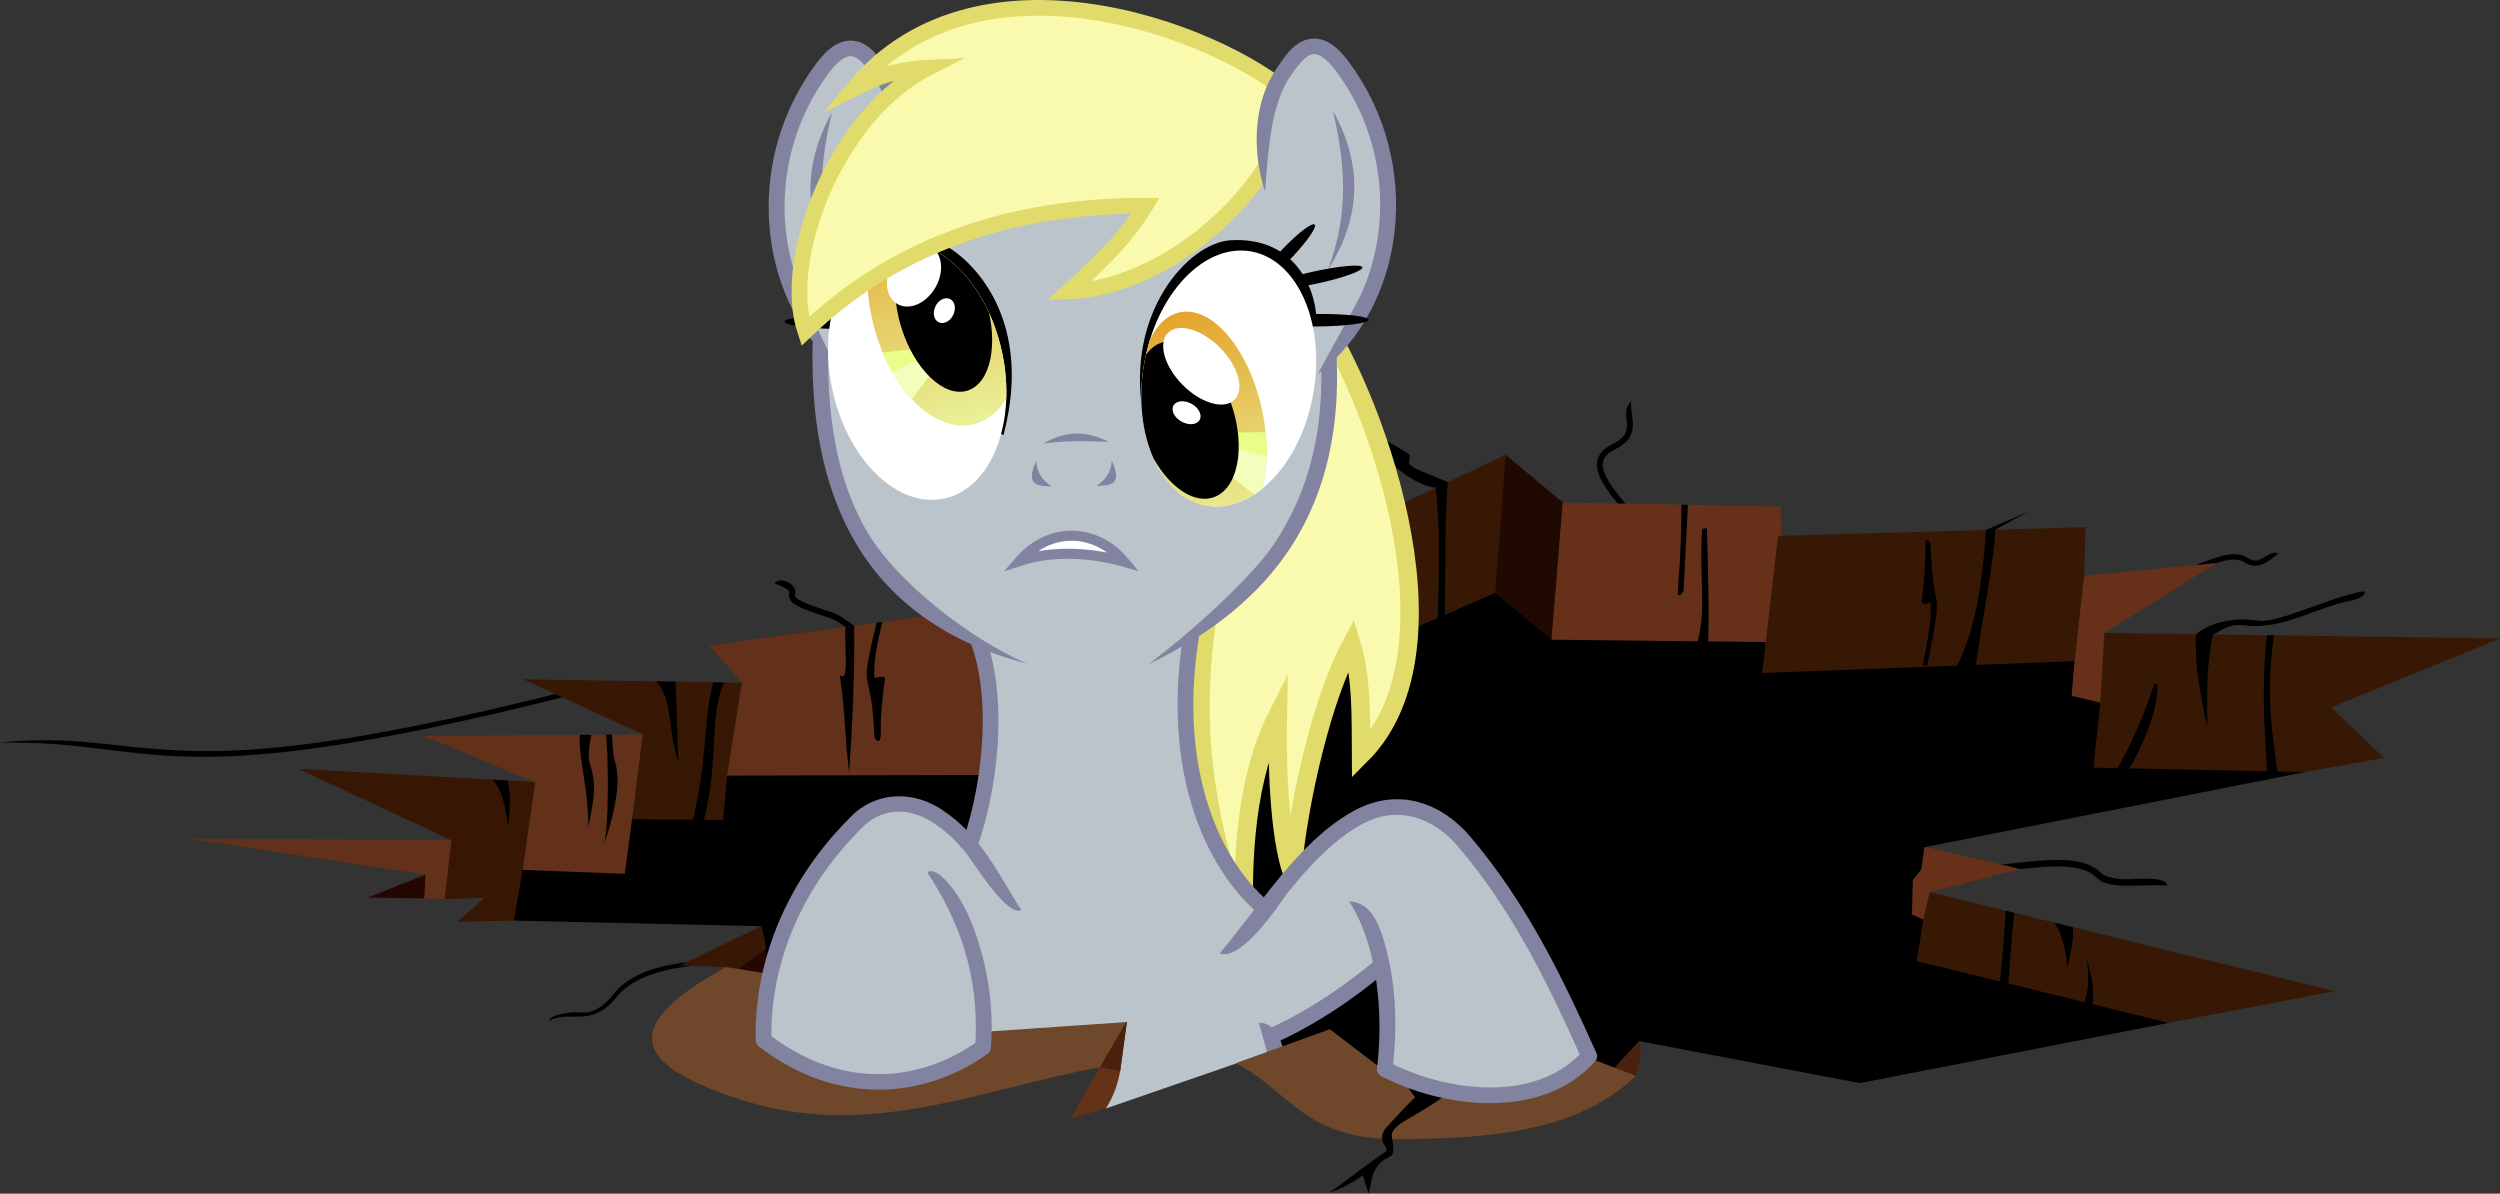
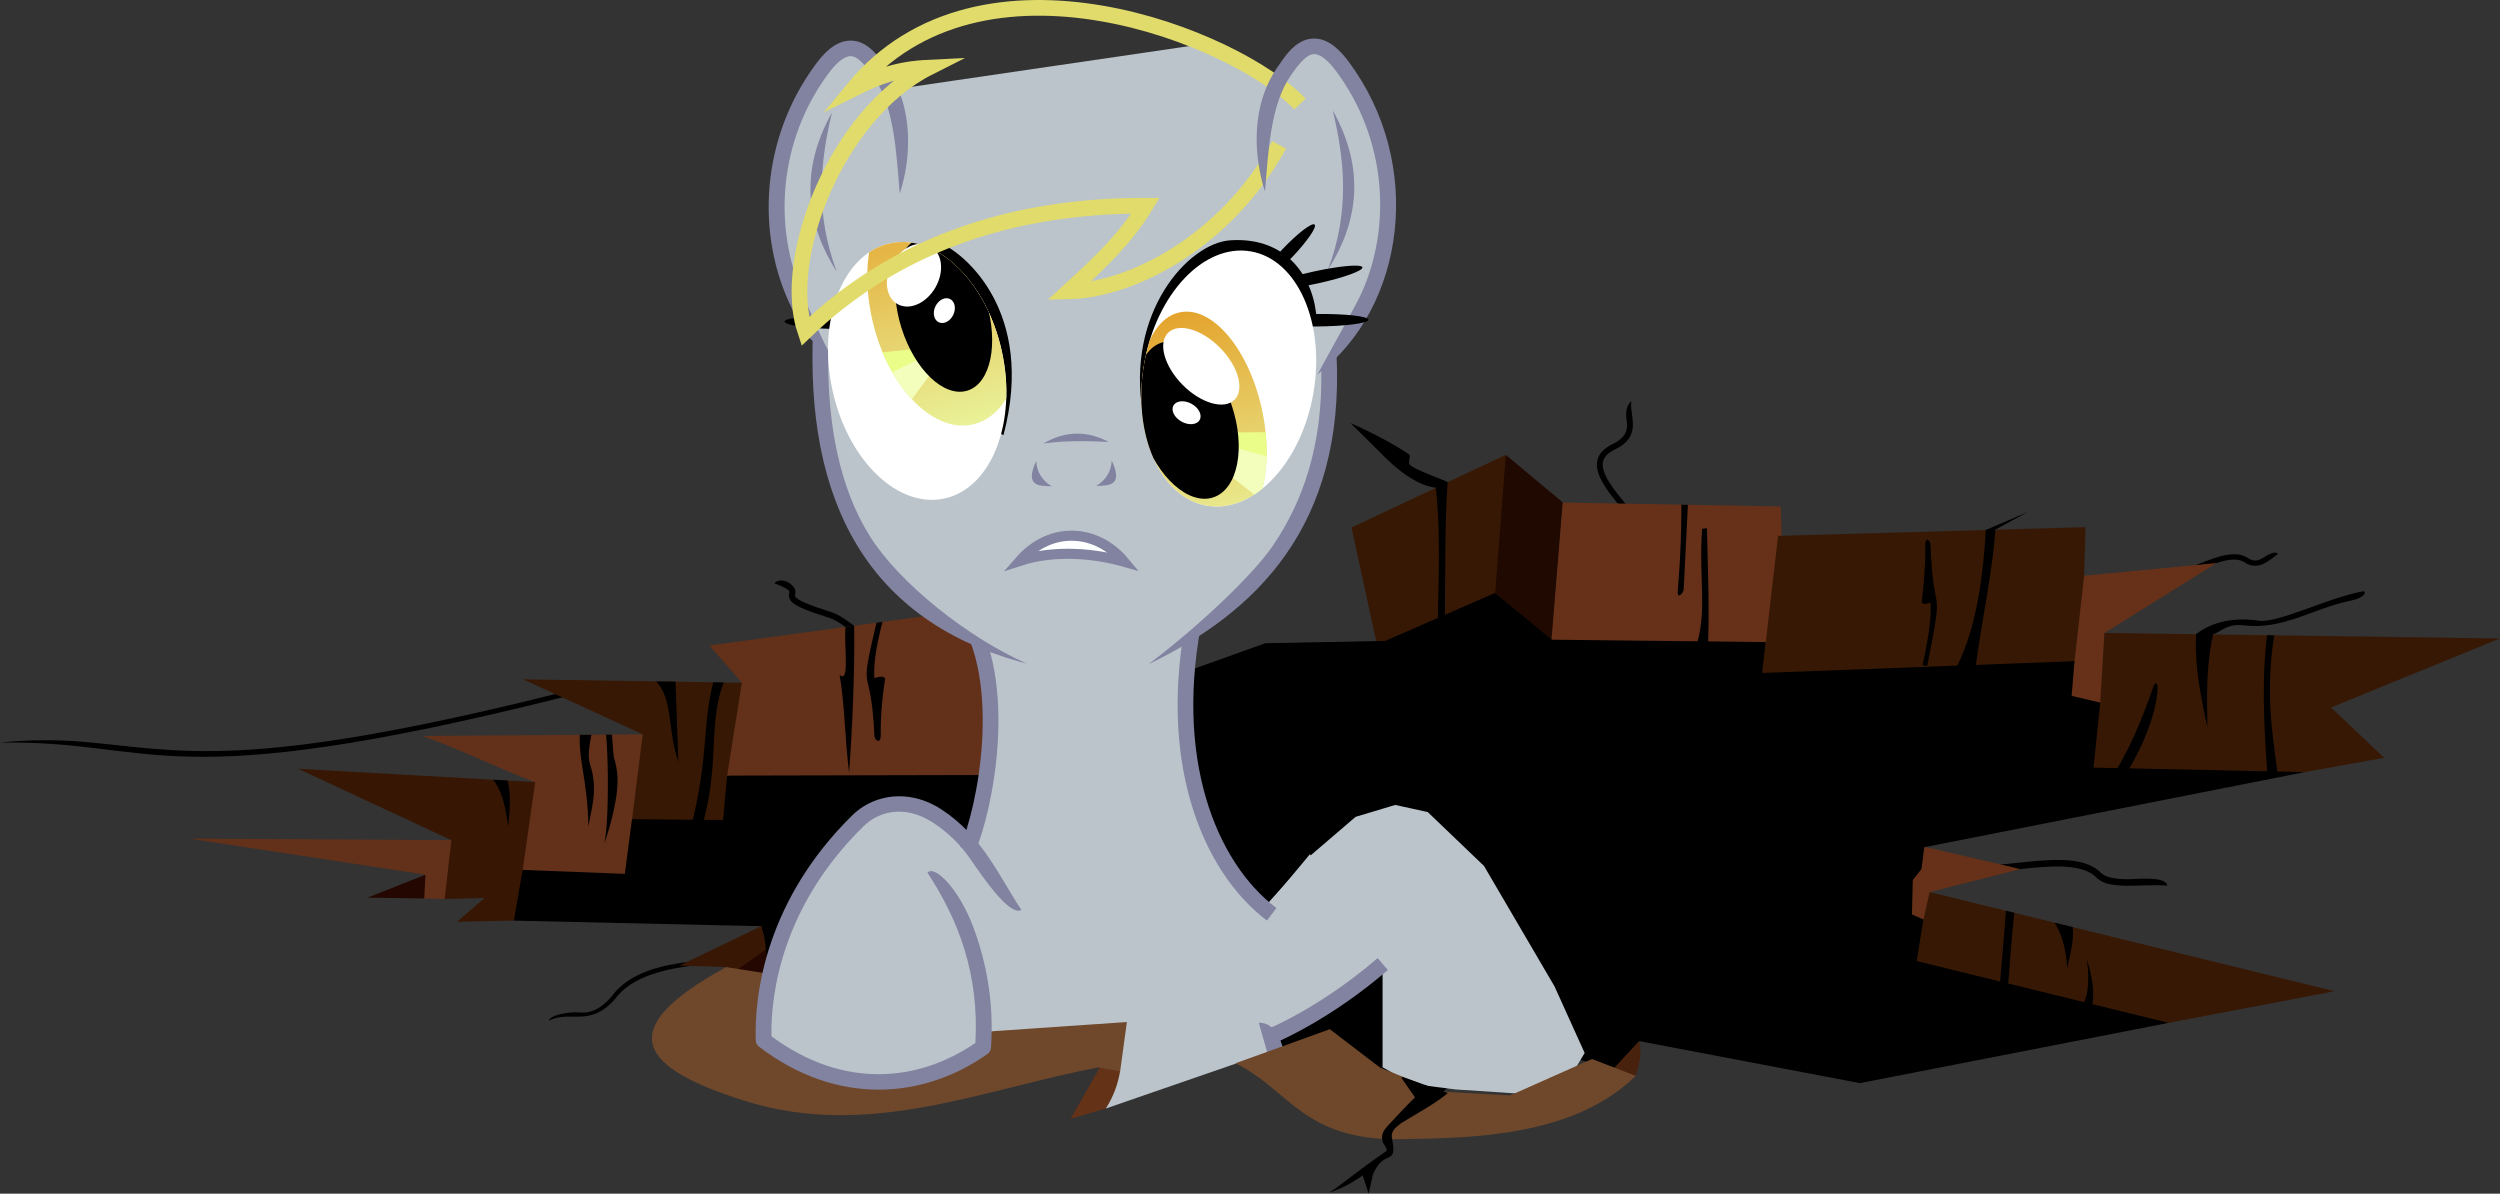
<svg xmlns="http://www.w3.org/2000/svg" xmlns:xlink="http://www.w3.org/1999/xlink" id="svg2" height="532.51" width="1115.3" version="1.1">
  <rect width="100%" height="100%" fill="#333333" stroke="none" />
  <defs id="defs4">
    <clipPath id="clipPath4088-3" clipPathUnits="userSpaceOnUse">
      <use id="use4090-8" xlink:href="#path4344" height="1" width="1" y="0" x="0" />
    </clipPath>
    <clipPath id="clipPath4071-4" clipPathUnits="userSpaceOnUse">
      <use id="use4073-1" xlink:href="#path4284" height="1" width="1" y="0" x="0" />
    </clipPath>
    <clipPath id="clipPath3808-4" clipPathUnits="userSpaceOnUse">
      <use id="use3810-0" xlink:href="#path3838" transform="translate(1.75)" height="1" width="1" y="0" x="0" />
    </clipPath>
    <clipPath id="clipPath3791-2" clipPathUnits="userSpaceOnUse">
      <use id="use3793-0" xlink:href="#path3834" height="1" width="1" y="0" x="0" />
    </clipPath>
    <clipPath id="clipPath4654" clipPathUnits="userSpaceOnUse">
      <use id="use4656" xlink:href="#path4648" height="1" width="1" y="0" x="0" />
    </clipPath>
    <clipPath id="clipPath4904" clipPathUnits="userSpaceOnUse">
      <use id="use4906" xlink:href="#path4713" height="1" width="1" y="0" x="0" />
    </clipPath>
    <clipPath id="clipPath4914" clipPathUnits="userSpaceOnUse">
      <use id="use4916" xlink:href="#path4711" height="1" width="1" y="0" x="0" />
    </clipPath>
    <clipPath id="clipPath4924" clipPathUnits="userSpaceOnUse">
      <use id="use4926" xlink:href="#path4709" height="1" width="1" y="0" x="0" />
    </clipPath>
    <clipPath id="clipPath4930" clipPathUnits="userSpaceOnUse">
      <use id="use4932" xlink:href="#path4707" height="1" width="1" y="0" x="0" />
    </clipPath>
    <clipPath id="clipPath4936" clipPathUnits="userSpaceOnUse">
      <use id="use4938" xlink:href="#path4705" height="1" width="1" y="0" x="0" />
    </clipPath>
    <clipPath id="clipPath4942" clipPathUnits="userSpaceOnUse">
      <use id="use4944" xlink:href="#path4701" height="1" width="1" y="0" x="0" />
    </clipPath>
    <clipPath id="clipPath4948" clipPathUnits="userSpaceOnUse">
      <use id="use4950" xlink:href="#path4699" height="1" width="1" y="0" x="0" />
    </clipPath>
    <clipPath id="clipPath4958" clipPathUnits="userSpaceOnUse">
      <use id="use4960" xlink:href="#path4695" height="1" width="1" y="0" x="0" />
    </clipPath>
    <clipPath id="clipPath4968" clipPathUnits="userSpaceOnUse">
      <use id="use4970" xlink:href="#path4691" height="1" width="1" y="0" x="0" />
    </clipPath>
    <linearGradient id="linearGradient5002" y2="558.45" gradientUnits="userSpaceOnUse" x2="1304.5" y1="558.45" x1="1191.7">
      <stop id="stop4063-4" stop-color="#e4a32c" offset="0" />
      <stop id="stop4065-8" stop-color="#e9f299" offset="1" />
    </linearGradient>
    <linearGradient id="linearGradient5004" y2="610.9" gradientUnits="userSpaceOnUse" x2="1413.7" y1="610.9" x1="1311.8">
      <stop id="stop3779-4" stop-color="#e4a32c" offset="0" />
      <stop id="stop3781-8" stop-color="#e9f299" offset="1" />
    </linearGradient>
  </defs>
  <g id="layer6" transform="translate(-825.03 -421.8)">
    <path id="path4668" d="m1554.7 901.75c1.492-4.435 3.134-10.964 1.552-15.545l-7.646 1.458-5.436 5.789-2.475 6.187z" fill="#48220d" />
    <path id="path4986" style="block-progression:tb;text-indent:0;color:#000000;text-transform:none" d="m1745.6 805.48c-2.255-0.087-4.602-0.053-7 0.062-9.591 0.462-20.166 2.222-29.344 2.5-0.818-0.089-1.625 0.651-1.607 1.473 0.018 0.822 0.857 1.527 1.669 1.402 9.472-0.287 20.096-2.019 29.438-2.469 9.341-0.45 17.221 0.494 21.5 4.812 3.261 3.291 8.739 3.683 14.562 3.688 5.824 0.004 12.141-0.536 17.063-0.031-0.22-4.438-14.936-2.886-17.063-2.875-5.64 0.03-10.4-0.724-12.5-2.844-4.006-4.043-9.952-5.457-16.719-5.719z" />
    <path id="path4693" fill="#663118" d="m1685.9 819.78 40.457-10.277-46.25-10.75-17.125 4-1.625 21.5 1.375 15.125l21.1 0.62z" />
    <path id="path4691" fill="#371804" d="m1792.5 878.12 74-14.12-180.6-44.22-2.8 12.22l-11.874 11.65-1.591 20.153 63.993 5.834z" />
    <path id="path4705" fill="#371804" d="m1496.7 624.73-68.744 32.42 17.678 81.317 60.811-45.608z" />
    <path id="path4703" d="m1496.8 624.75 25.497 21.248-4.893 61.901-25.35-21.587z" fill="#200900" />
    <path id="path4974" style="block-progression:tb;text-indent:0;color:#000000;text-transform:none" d="m1550.9 611.31c0 1.64-0.299 3.101-1.25 4.531-0.95 1.43-2.612 2.868-5.531 4.25h-0.031c-3.516 1.75-5.607 4.035-6.344 6.688s-0.108 5.451 1.188 8.25c2.592 5.598 7.93 11.512 12.688 17.281 0.42 0.564 1.331 0.674 1.872 0.225 0.542-0.449 0.604-1.364 0.128-1.881-4.805-5.827-10.042-11.748-12.344-16.719-1.151-2.486-1.537-4.649-1.031-6.469 0.504-1.815 1.892-3.494 4.969-5.031 0.01-0.004 0.022 0.004 0.031 0 3.196-1.517 5.289-3.24 6.562-5.156 1.277-1.922 1.677-4.002 1.688-5.969 0.021-3.934-1.25-7.608-0.656-10.656-3.67 3.502-1.944 8.553-1.938 10.656z" />
    <path id="path4701" d="m1522.2 646 97.25 1.75 2.5 85.25-104.94-23.649z" fill="#663118" />
    <path id="path4699" fill="#371804" d="m1754.8 678.61 0.643-21.64-137.18 3.889-5.483 47.376-7.793 23.137 31.312-1.625 117.75-8.25z" />
    <path id="path4994" style="block-progression:tb;text-indent:0;color:#000000;text-transform:none" d="m1818.8 669.28c-1.094 0.17-2.226 0.407-3.345 0.713-4.476 1.224-9.198 3.354-13.661 4.996-0.592 0.219-0.931 0.956-0.712 1.548 0.219 0.592 0.957 0.931 1.548 0.712 4.572-1.682 9.274-3.792 13.479-4.942 4.204-1.15 7.757-1.293 10.374 0.431 2.917 1.922 5.845 1.72 8.257 0.621 2.411-1.099 4.493-2.949 6.556-4.401-1.627-2.032-5.89 1.446-7.571 2.224-1.928 0.893-3.594 1.065-5.909-0.46-2.622-1.728-5.733-1.954-9.015-1.443z" />
    <path id="path4697" d="m1763.9 704.16 49.9-31.16l-59 5.625-4.262 38.125-3.139 17.342 17.634 3.58z" fill="#663118" />
    <path id="path4695" d="m1853.2 766.25 35.448-6.393-23.688-22.451 75.307-30.759-176.42-2.475-1.882 31.073l-12.4 31.75 73.5 1z" fill="#371804" />
    <path id="path4717" fill="#230700" d="m1014.9 812-25.9 10.25l25.344 0.355 2.687-6.824z" />
    <path id="path4715" d="m1029.5 796.63-120.03-0.707 105.36 16.087-0.53 10.607 9.034 0.255 2.7-2.177z" fill="#633019" />
    <path id="path4713" d="m958 764.75 106.56 6c-3.421 20.587 6.349 42.608-10.262 61.762l-25.4 0.49 12.375-10.625-17.875 0.5 3-26.25z" fill="#371704" />
    <path id="path4980" style="block-progression:tb;text-indent:0;color:#000000;text-transform:none" d="m1076.8 730.41c-0.032 0.009-0.063 0.019-0.094 0.031-144.43 36.313-171.57 25.872-215.94 22.174-7.663-0.639-22.251-1.068-35.752 0.483 70.488-1.222 72.029 24.78 252.25-20.531 0.565-0.123 0.967-0.748 0.844-1.312-0.123-0.565-0.748-0.967-1.313-0.844z" />
    <path id="path4711" d="m1013.5 750.13 98.278-0.709 0.973 0.363-5.559 64.869-48.973-4.779 5.57-39.129c-16.964-6.305-33.216-14.614-50.289-20.615z" fill="#633019" />
    <path id="path4709" fill="#371804" d="m1156 726.38-97.622-1.527 53.386 24.572-4.772 37.822 1.369 1.996 43.885-0.044 6.01-35.002z" />
    <path id="path4745" fill="#230700" d="m1151.6 855 4.688-8.562 13.562-7.438 1.625 10.562-0.438 8.375-15.188 1.125z" />
    <path id="path4765" style="block-progression:tb;text-indent:0;color:#000000;text-transform:none" d="m1170.5 682.03c4.432 1.622 6.144 2.849 6.531 3.375 0.194 0.263 0.167 0.275 0.156 0.5-0.011 0.225-0.131 0.639-0.188 1.25-0.057 0.611 0.032 1.448 0.5 2.219 0.468 0.771 1.207 1.474 2.344 2.188 2.273 1.427 6.224 3.055 13.438 5.312 4.345 1.36 5.568 2.136 12.125 6.969 0.573 0.425 1.481 0.291 1.906-0.281 0.425-0.573 0.291-1.481-0.281-1.906-6.585-4.853-8.431-5.965-12.938-7.375-7.121-2.229-10.962-3.869-12.812-5.031-0.925-0.581-1.317-1-1.469-1.25-0.152-0.25-0.15-0.324-0.125-0.594 0.025-0.269 0.155-0.696 0.187-1.344 0.032-0.648-0.137-1.551-0.687-2.281-2.348-3.115-6.66-4.07-8.688-1.75z" />
    <path id="path4629" d="m1310 916.5 84.5-26.28 66.7 24.78 34.8-28.25l49.125 11.5 1.625-1.75 9.5-10.25 98.5 18.75 137.77-26.879-112.43-27.577 3-18.54-5.1-2.25 0.375-15.375 3.875-4.875 1.25-9.75 169.75-33.5-94.25-2 3-29-12.75-3 1.25-15.5-139.36 5.277 1.591-13.789-95.459-1.061-25.279-20.86-48.967 21.39-53.563 1.061-124.45 44.548-115.61 14.496-1.768 19.799-40.659-0.354-3.182 24.395-45.608-1.768-3.889 22.627 110.3 2.484 3.721 18.95 46.139 8.264 52.679 20.506 59.751-3.889z" />
    <path id="path4707" fill="#633019" d="m1141.5 709.75 132-18 10.25 75.75-134.35 0.312l6.6-41.43z" />
    <path id="path4719" style="block-progression:tb;text-indent:0;color:#000000;text-transform:none" d="m1133.3 850.75c-11.841 1.459-27.466 4.361-35.562 15.781-5.269 5.944-9.706 7.397-14.25 6.938-3.899-0.395-12.952 0.937-13.594 3.719 4.545-2.429 8.853-1.717 13.656-1.844 4.803-0.127 10.022-1.276 15.594-7.562l0.062-0.031 0.031-0.031c7.518-10.699 23.777-13.798 35.562-15.25 0.499-0.065-1.044-0.141-1.109-0.64-0.065-0.499 0.109-1.144-0.39-1.079z" />
    <path id="path4743" d="m1164.6 834.98-36.501 17.592 20.86 0.663 4.154 1.768 13.521-9.633c-0.068-3.789-1.06-7.815-2.034-10.39z" fill="#381805" />
    <path id="path4771" d="m1038.7 764.28c10.693 6.459 11.39 16.489 13.081 26.163 0.737-8.721 1.944-17.442-2.475-26.163z" clip-path="url(#clipPath4904)" />
    <g id="g4908" clip-path="url(#clipPath4914)">
      <path id="path4773" d="m1084 745.68c-1.667 14.443 3.139 22.366 3.523 44.891 1.226-7.603 4.492-16.615 0.743-27.737-1.327-3.936-0.079-10.479 1.485-17.301z" />
      <path id="path4775" d="m1093.8 745.26c2.748-6.613 3.527 48.771 0.332 53.758 1.879-4.245 4.483-13.271 5.809-21.745 1.136-7.256 0.517-12.738-0.996-17.315-0.328-0.994-0.853-10.475-1.328-16.309z" />
    </g>
    <g id="g4918" clip-path="url(#clipPath4924)">
      <path id="path4777" d="m1144.3 722.38c-6.577 21.656-2.335 35.331-11.49 70.357l4.773-0.177c9.509-30.221 2.332-49.936 11.667-69.296z" />
      <path id="path4779" d="m1115.3 723.62c10.826 8.297 6.693 20.949 12.374 38.184l-1.414-39.775-11.49 0.707z" />
    </g>
    <path id="path4781" d="m1202.2 701.44 3.885-0.508c0.351 20.503-0.954 47.766-2.239 65.639-1.842-14.191-1.982-31.148-4.243-43.664 4.6 4.063 1.925-12.372 2.596-21.467z" />
    <path id="path4783" d="m1216.9 696.04c-9.565 40.148-3.433 17.941-1.768 54.094 0.09 1.957 2.913 4.057 2.828-0.707-0.145-8.103 0.68-16.529 1.945-25.102-1.178-1.032-2.937-0.612-4.773 0-0.662-7.53 1.661-17.62 4.243-27.931z" clip-path="url(#clipPath4930)" />
    <path id="path4785" d="m1464.9 633.82c3.142 23.06 1.852 46.673 1.414 70.18l3.359-2.298c0.116-26.411-0.145-55.079 1.768-70.711z" clip-path="url(#clipPath4936)" />
    <path id="path4787" d="m1575.1 641.95c0.178 14.496-0.355 28.991-1.591 43.487-0.345 4.048 2.562 0.994 2.652-0.884 0.707-14.743 1.414-28.608 2.121-42.426z" clip-path="url(#clipPath4942)" />
    <path id="path4789" d="m1584.4 657.68c1.061-0.177 2.121-0.177 2.121-0.177 0.43 18.742 1.255 38.011 0.354 54.978l-7.778-1.414c3.2 2.885 5.263-10.799 5.303-19.269 0.052-10.908-0.959-22.362 0-34.118z" />
    <path id="path4783-8" d="m1684.8 718.88c7.924-40.148 2.844-17.941 1.465-54.094-0.075-1.957-2.414-4.057-2.343 0.707 0.12 8.103-0.563 16.529-1.611 25.102 0.976 1.032 2.433 0.612 3.954 0 0.549 7.53-1.376 17.62-3.515 27.931z" />
    <path id="path4809" d="m1696 722.91c10.624-18.516 13.888-43.103 15.203-69.296l4.243-0.354c-0.884 23.055-6.607 44.583-9.546 70.357l-8.132-0.707z" clip-path="url(#clipPath4948)" />
    <path id="path4811" d="m1766.4 770.64c8.456-12.595 14.373-26.804 19.799-42.426 0.342-0.985 1.209-2.65 0.707 2.828-1.014 11.079-8.101 28.353-17.324 40.659z" stroke="#000" stroke-width="1px" />
    <g id="g4952" clip-path="url(#clipPath4958)">
      <path id="path4813" d="m1836.8 702.25c-3.036 21.583-1.797 43.167-0.25 64.75l4.5-0.5c-2.441-18.926-5.636-36.961-1-64.25z" />
      <path id="path4815" d="m1804.8 703.75c-0.908 14.596 1.994 28.557 5 42.5-0.237-14.294-0.649-28.558 3-43.5z" />
    </g>
    <g id="g4962" clip-path="url(#clipPath4968)">
      <path id="path4817" d="m1720.2 822.75c0.25 1.5-3.25 41-3.25 41l3.5 1.5c1.396-12.904 1.39-20.489 3.75-41z" />
      <path id="path4819" d="m1741 832.5c3.241 4.768 5.666 11.167 6.25 21.25 1.573-7.181 3.685-14.372 2-21.5z" />
    </g>
    <path id="path4821" d="m1756 849.5c1.333 10 0.741 18.074-3.25 22.75l5 0.75c2.454-8.267 0.351-15.883-1.75-23.5z" />
    <path id="path4972" d="m1465.6 639.4c-9.691-1.19-19.008-9.946-22.814-13.718l-15.247-15.114s14.221 6.011 25.898 13.789c1.254 0.836-0.323 3.161 0.353 4.508 1.075 2.142 16.566 7.419 17.087 8.052l-1.243 1.649z" />
    <path id="path4992" d="m1804.7 704.74c7.541-5.887 17.622-7.583 27.953-6.05 8.606 1.278 30.612-10.153 46.492-13.081 1.546-0.285 1.778 2.698-5.834 4.243-15.724 3.191-29.964 13.027-46.846 10.96-7.947-0.973-9.957 2.44-14.203 4.042l-5.11 1.836z" />
    <path id="path5000" d="m1710.9 658.23 18.815-8.059-14.595 7.955-1.922 0.32z" />
  </g>
  <g id="layer5" transform="translate(-825.03 -421.8)">
    <path id="path4666" d="m1318.4 916.31 75.8-26.19-4.2-8.62l-5.25-24.125c-25.576-0.914-52.106-24.233-76.5 2.625l-57.25 7.75 4.25 26 67.875-4.5z" fill="#bbc4cb" />
    <path id="path4662" d="m1315.6 898.1-12.938 22.812 15.713-4.609c3.738-5.872 5.413-11.289 6.349-16.553-3.558-6.036 1.176-12.483 2.375-19.001z" fill="#643217" />
    <g id="g4658">
      <path id="path4648" d="m1149 853.25c-52.157 28.398-37.426 45.176 7.75 59.5 55.675 17.653 106.03-4.895 158.25-14.75l9.75 1.75 3-22-84 5.75-75.75-27.25z" fill="#6f482b" />
-       <path id="path4650" d="m1329.1 902.83-14.669-2.716 15.962-27.477z" clip-path="url(#clipPath4654)" fill="#48220d" />
    </g>
    <path id="path4624" fill="#bbc4cb" d="m1245.6 698.87 111.02 4.243-4.243 32.88 7.778 46.316 13.435 27.931 14.849 16.971 21.567-24.042 19.799-16.971 17.678-5.303 14.496 3.182 25.102 24.042 31.466 53.74 13.435 29.698-5.303 8.839-25.456 9.192-26.87-1.768-19.445-2.475-13.082-7.425v-43.487l-19.092 12.374-31.82 17.678-63.286 19.092 3.889-47.023-66.822 18.031-4.243 16.971s-13.435 2.828-15.556 4.95c-2.121 2.121-21.567 7.601-21.567 7.601l-23.158-2.475-20.329-8.309-13.258-7.071s1.945-21.744 1.945-22.451c0-0.707 10.783-38.891 10.783-38.891l19.976-28.638 11.844-12.198 16.264-2.475 15.026 2.298 17.324 16.087 5.48-39.421-1.768-46.139-8.485-10.076z" />
-     <path id="path4604" d="m1411 558.86c25.338 34.693 69.672 151.34 21.213 199.76-0.128-17.014 0.412-34.294-4.243-49.497-12.82 23.613-23.514 68.919-26.516 102.18-5.99-17.411-6.764-50.097-6.364-70.711-14.117 27.719-16.26 63.485-14.849 97.227-14.692-42.185-27.256-90.89-14.142-153.44" stroke="#e0db6a" stroke-miterlimit="23.4" stroke-width="8.2" fill="#fafaaf" />
    <path id="path4626" fill="#bbc4cb" d="m1409.4 802.88-20.375 24.5-12.875-12.5-15-29.375-6.375 29.125s3.625 62.125 4.5 62.75 32.125-4.875 32.125-4.875l20.25-37.25 5.75-21.25z" />
    <path id="path4606" d="m1358.4 694.98c-13.814 65.077 5.918 113.57 33.941 134.7" stroke="#8183a0" stroke-width="7" fill="none" />
    <path id="path4608" d="m1254.8 694.27c21.378 31.632 9.639 89.062 1.768 106.77" stroke="#8183a0" stroke-width="7" fill="none" />
    <path id="path4631" style="block-progression:tb;text-indent:0;color:#000000;text-transform:none" d="m1398.7 894.94c0.59 2.079-0.497 4.371-2.283 4.811-1.786 0.439-3.948-1.053-4.538-3.132l-5.271-18.557c9.553-0.114 11.107 13.217 12.092 16.879z" fill="#8183a0" />
    <path id="path4664" d="m1376.2 896.15 42.073-15.203 22.451 17.147 26.52 10.653 31.5 1.75 36.5-16.25 19.5 7.5c-27.948 27.564-74.674 27.722-104.75 28.25-43.639 0.765-49.83-22.2-73.793-33.848z" fill="#6f482b" />
    <path id="path4671" d="m1450.1 902.52 6.187 8.839c-4.316 4.122-8.433 8.752-12.021 12.551-3.249 3.44-3.005 5.43-2.121 7.955 0 0 2.264 2.825 1.237 3.535-14.781 10.224-19.889 15.027-25.279 18.385 1.909-0.541 7.851-2.61 14.849-7.601l2.652 8.132 1.945-8.662c5.164-11.918 11.012-3.038 8.485-15.91-0.727-3.727 2.235-5.298 4.066-6.894 7.315-4.478 15.68-8.957 20.86-13.435l-19.976-7.071z" />
-     <path id="path4610" style="block-progression:tb;text-indent:0;color:#000000;text-transform:none" d="m1450.8 778.44c-7.192-0.501-14.849 1.125-22.438 5.438-24.512 13.93-40.717 41.345-59.281 63.344 10.587 3.402 27.588-23.614 29.998-26.619 10.027-12.509 20.474-23.702 32.721-30.662 8.671-4.928 16.767-5.563 24.187-3.562 7.421 2.001 14.189 6.811 19.5 13.062 24.207 28.493 39.712 60.297 54.313 92.75-10.546 10.642-25.074 14.829-40.375 14.75-15.222-0.078-30.855-4.452-42.906-10.344 1.523-13.919 1.572-30.01-1.636-45.079-4.014-18.857-8.301-26.989-18.082-27.671 12.826 19.244 15.526 50.838 12.531 74.469-0.188 1.411 0.583 2.901 1.844 3.562 13.28 6.919 30.796 11.973 48.219 12.062 17.422 0.089 34.971-4.924 47.25-18.625 0.894-1.009 1.124-2.556 0.562-3.781-14.946-33.338-30.89-66.627-56.375-96.625-6.065-7.139-13.952-12.834-23.031-15.281-2.27-0.612-4.603-1.021-7-1.188z" fill="#8183a0" />
    <path id="path4616" d="m1441.9 851.88c-16.5 14.19-34.7 25.7-51.9 33.12" stroke="#8183a0" stroke-width="7" fill="none" />
    <path id="path4618" style="block-progression:tb;text-indent:0;color:#000000;text-transform:none" d="m1228.5 777.12c-9.006-0.665-17.351 2.617-23.188 8.344-38.146 37.424-43.884 79.328-43.125 100.56 0.037 1.03 0.556 2.031 1.375 2.656 35.155 26.942 73.897 23.271 102.09 3.25 0.846-0.599 1.4-1.591 1.469-2.625 1.395-20.332-1.991-38.064-7.943-54.069-5.996-16.124-16.841-27.722-20.401-24.15 13.982 21.294 23.1 45.385 21.406 76-25.58 17.453-59.006 20.715-91-3-0.376-20.142 5.429-58.697 41.031-93.625 7.146-7.011 18.768-9.65 31-1.688 6.868 4.471 12.298 9.878 16.612 16.129 5.613 8.134 17.64 25.87 22.857 22.839-9.842-14.868-17.396-32.957-35.656-44.844-5.483-3.57-11.128-5.382-16.531-5.781z" fill="#8183a0" />
  </g>
  <g id="layer4" transform="translate(-825.03 -421.8)">
    <path id="path4601" fill="#bbc4cb" d="m1277.4 715.31 70.6-3.43l23.25-15.5 20-20.625 10-18.25 11.25-27.75 5.75-27.25 0.125-20.375 14.375-18.5 10.278-31.986 1.591-33.941-7.955-26.87-11.137-17.854-9.723-10.607-6.187 0.53-11.137 8.309-3.889 6.364-31.82-16.263-141.07 20.683-6.718-10.43-6.894-6.364h-7.248l-10.783 10.783-15.203 27.577-4.419 23.865 5.303 35.179 13.435 29.522 1.768 15.203 3.712 36.239 10.076 33.057 23.688 28.284 30.759 22.097 12.374 6.452z" />
    <path id="path4563" style="block-progression:tb;text-indent:0;color:#000000;text-transform:none" d="m1414.5 586.82c0.577 33.63-8.129 58.617-21.619 78.433-8.146 11.966-30.841 34.211-55.438 52.844 23.679-11.426 45.606-26.678 61.156-48.812s24.567-51.104 22.688-89.219c-3.029 2.582-3.02 2.429-6.787 6.754z" fill="#8183a0" />
    <path id="path4587" style="block-progression:tb;text-indent:0;color:#000000;text-transform:none" d="m1187.8 568.34c-1.814 38.108 4.001 70.81 19.406 96.438 15.405 25.627 40.437 43.894 75.969 53.094-25.973-11.382-56.832-35.768-69.969-56.688-13.563-21.597-19.145-49.669-18.712-82.563-4.352-5.707-3.874-3.717-6.694-10.281z" fill="#8183a0" />
    <path id="path4593" fill="#8183a0" d="m1290.5 619.67c10.224-6.007 19.886-5.545 29.168-0.707-9.782-0.531-20.5-0.583-29.168 0.707z" />
    <path id="path4595" fill="#8183a0" d="m1287.3 627.45c-5.358 11.513 1.445 11.082 6.894 11.314-4.498-2.794-6.638-6.635-6.894-11.314z" />
    <path id="path4597" d="m1321 627.27c5.358 11.513-1.445 11.082-6.894 11.314 4.498-2.794 6.638-6.635 6.894-11.314z" fill="#8183a0" />
    <path id="path4599" d="m1280 672c13.931-15.902 34.492-14.105 46.573 0.414-12.755-3.631-30.636-5.56-46.573-0.414z" stroke="#8183a0" stroke-width="4.5" fill="#feffff" />
  </g>
  <g id="layer2" transform="translate(-825.03 -421.8)">
    <g id="g3796-4" transform="matrix(-1 0 0 1 2615.8 .917)">
      <path id="path3794-3" d="m1389.1 505.18-1.607-18.571 4.286-22.679 10.357-14.643s8.275-5.813 8.99-5.456c0.333 0.167 14.325 10.554 21.888 24.829 8.657 16.341 11.005 36.835 11.005 36.835 2.752 18.326-2.53 34.306-5.586 41.195-17.661 1.421-35.275-38.367-49.334-41.511z" fill="#bbc4cb" />
      <path id="path3799-9" style="block-progression:tb;text-indent:0;color:#000000;text-transform:none" d="m1411.4 439c-1.683-0.016-3.294 0.306-4.719 0.906-5.699 2.4-8.914 7.888-11.344 11.281-12.609 17.608-10.973 40.642-5.969 56.062 1.598-19.41 2.61-39.079 11.656-52 2.532-3.616 5.718-7.756 8.375-8.875 1.328-0.559 2.41-0.682 4.25 0.156s4.402 2.919 7.438 7c22.559 30.333 24.772 69.146 11.423 98.845-2.86 6.364-5.404 14.094-12.62 27.59 10.51-8.043 11.759-9.686 17.648-21.602 16.045-32.462 14.052-75.569-10.826-109.02-3.467-4.662-6.737-7.63-10.156-9.188-1.71-0.779-3.473-1.14-5.156-1.156z" fill="#8183a0" />
      <path id="path3784-1" d="m1419.6 471.07c14.846 26.501 11.189 50.18-2.143 71.071 9.79-25.959 7.459-48.888 2.143-71.071z" fill="#8183a0" />
    </g>
    <path id="path4343" d="m1272.7 615.9c14.638-55.449-18.179-81.402-27.367-85.19l-10.178 3.214 20.893 74.643z" />
    <path id="path3900-8-3" d="m1419 533.12c0 1.324-6.771 2.397-15.124 2.397-8.353 0-15.124-1.073-15.124-2.397s6.771-2.397 15.124-2.397c8.353 0 15.124 1.073 15.124 2.397z" transform="matrix(1.399 .03 .128 1.164 -836.06 -96.923)" />
    <g id="g4094" transform="matrix(.981 0 0 .981 22.342 9.899)">
      <path id="path4344" d="m1289.9 592.46c0 20.969-24.735 37.967-55.246 37.967-30.512 0-55.246-16.999-55.246-37.967 0-20.969 24.735-37.967 55.246-37.967 30.512 0 55.246 16.999 55.246 37.967z" transform="matrix(.234 1.048 -1.012 .243 1546 -849.32)" fill="#fff" />
      <g id="g4075" clip-path="url(#clipPath4088-3)">
        <path id="path4284" d="m1304 558.45c0 18.625-25.043 33.724-55.935 33.724s-55.935-15.099-55.935-33.724 25.043-33.724 55.935-33.724 55.935 15.099 55.935 33.724z" transform="matrix(.231 .973 -.973 .231 1503 -784.94)" fill="url(#linearGradient5002)" />
        <g id="g4033" clip-path="url(#clipPath4071-4)">
          <path id="path4029" d="m1250.9 576.79-48.75 5.179 6.429 16.429z" fill="#ebfd89" />
          <path id="path4031" d="m1252 575.71-47.5 22.679 15.714 20.179z" fill="#f4febc" />
        </g>
        <path id="path4226" d="m1283.7 563.68c0 11.129-16.252 20.15-36.299 20.15s-36.299-9.022-36.299-20.15c0-11.129 16.252-20.15 36.299-20.15s36.299 9.022 36.299 20.15z" transform="matrix(.298 .954 -.954 .298 1413.4 -795.11)" />
        <path id="path4116" d="m1253.1 561.65c0 2.482-2.63 4.493-5.874 4.493-3.244 0-5.874-2.012-5.874-4.493s2.63-4.493 5.874-4.493c3.244 0 5.874 2.012 5.874 4.493z" transform="matrix(.437 -.9 .9 .437 197.16 1438.2)" fill="#fff" />
        <path id="path4170" d="m1249.2 544.88c0 6.205-6.778 11.236-15.139 11.236-8.361 0-15.139-5.03-15.139-11.236 0-6.205 6.778-11.236 15.139-11.236 8.361 0 15.139 5.03 15.139 11.236z" transform="matrix(.498 -.867 .867 .498 146.91 1343.6)" fill="#fff" />
      </g>
    </g>
-     <path id="path3792" fill="#fafaaf" d="m1395.5 455.47-6.819 14.647-0.758 26.769-15.152 20.203-31.062 24.244-34.345 10.607-4.293-0.505 19.445-18.435s13.89-20.456 12.88-20.456c-1.01 0-38.386 4.041-38.386 4.041l-37.881 7.829-33.84 13.89-43.184 31.567-2.273-29.8 12.122-34.345 18.94-31.567 19.95-18.94 9.596-5.808-34.345 10.859 21.213-20.203 28.032-10.859 30.052-5.051 34.345 3.283 43.184 13.637z" />
    <path id="path3780" d="m1395.7 486.43c-23.779 43.33-65.924 64.814-93.929 65.357 15.913-14.583 25.863-24.394 34.286-38.214-62.324-0.15-113.25 19.002-151.79 56.071-10.934-32.33 13.72-96.772 55.04-117.68-13.758 0.664-22.287 3.819-33.612 9.466 57.051-69.34 171.25-22.752 199.29 6.786" stroke="#e0db6a" stroke-miterlimit="5" stroke-width="7" fill="none" />
    <g id="g3796">
-       <path id="path3794" d="m1389.1 505.18-1.607-18.571 4.286-22.679 10.357-14.643s9.286 14.643 10 15c0.714 0.357-6.25 34.643-6.25 34.643z" fill="#bbc4cb" />
      <path id="path3799" style="block-progression:tb;text-indent:0;color:#000000;text-transform:none" d="m1411.4 439c-1.683-0.016-3.294 0.306-4.719 0.906-5.699 2.4-8.914 7.888-11.344 11.281-12.609 17.608-10.973 40.642-5.969 56.062 1.598-19.41 2.61-39.079 11.656-52 2.532-3.616 5.718-7.756 8.375-8.875 1.328-0.559 2.41-0.682 4.25 0.156s4.402 2.919 7.438 7c22.559 30.333 24.772 69.146 11.423 98.845-2.86 6.364-12.475 22.932-19.691 36.429 39.143-29.957 47.903-93.731 13.893-139.46-3.467-4.662-6.737-7.63-10.156-9.188-1.71-0.779-3.473-1.14-5.156-1.156z" fill="#8183a0" />
      <path id="path3784" d="m1419.6 471.07c14.846 26.501 11.189 50.18-2.143 71.071 9.79-25.959 7.459-48.888 2.143-71.071z" fill="#8183a0" />
    </g>
    <g id="g4455" transform="translate(0 -8.8502e-7)">
      <path id="path3900-8" d="m1419 533.12c0 1.324-6.771 2.397-15.124 2.397-8.353 0-15.124-1.073-15.124-2.397s6.771-2.397 15.124-2.397c8.353 0 15.124 1.073 15.124 2.397z" transform="matrix(1.367 -0.3 .398 1.101 -719.13 379.75)" />
      <path id="path4345" d="m1334.9 606.24c-7.763-45.035 20.282-76.073 39.068-77.251 26.263-1.647 37.602 18.01 38.449 35.62l-10.253-1.944z" />
      <path id="path3900" d="m1419 533.12c0 1.324-6.771 2.397-15.124 2.397-8.353 0-15.124-1.073-15.124-2.397s6.771-2.397 15.124-2.397c8.353 0 15.124 1.073 15.124 2.397z" transform="matrix(.801 -.839 .855 0.786 -180.93 1293.5)" />
      <path id="path3900-0" d="m1419 533.12c0 1.324-6.771 2.397-15.124 2.397-8.353 0-15.124-1.073-15.124-2.397s6.771-2.397 15.124-2.397c8.353 0 15.124 1.073 15.124 2.397z" transform="matrix(1.502 -.015 .049 1.161 -721.94 -33.232)" />
      <path id="path3838" d="m1432.8 590.4c0 21.159-25.776 38.312-57.572 38.312s-57.572-17.153-57.572-38.312 25.776-38.312 57.572-38.312 57.572 17.153 57.572 38.312z" transform="matrix(.171 -.985 .985 .171 556.5 1844.3)" fill="#fff" />
      <g id="g3797" transform="translate(-1.75)" clip-path="url(#clipPath3808-4)">
        <path id="path3834" d="m1413.2 610.9c0 14.871-22.597 26.925-50.471 26.925s-50.471-12.055-50.471-26.925c0-14.871 22.597-26.925 50.471-26.925s50.471 12.055 50.471 26.925z" transform="matrix(.207 .978 -.978 .207 1678.9 -848.7)" fill="url(#linearGradient5004)" />
        <g id="g3785" clip-path="url(#clipPath3791-2)">
          <path id="path4060" fill="#ebfd89" d="m1352.6 615.08c1.01 0 58.589-0.758 58.589-0.758l-2.778 18.183z" />
          <path id="path4062" fill="#f4febc" d="m1350.3 614.07 62.124 16.92-14.647 20.456z" />
        </g>
        <path id="path3836" d="m1393.3 608.92c0 11.502-16.291 20.826-36.386 20.826s-36.386-9.324-36.386-20.826 16.291-20.826 36.386-20.826c20.096 0 36.386 9.324 36.386 20.826z" transform="matrix(.319 .948 -.948 .319 1500.9 -871.42)" />
        <path id="path3830" d="m1362.2 606.22c0 2.514-2.985 4.553-6.668 4.553-3.683 0-6.668-2.038-6.668-4.553 0-2.514 2.985-4.553 6.668-4.553 3.683 0 6.668 2.038 6.668 4.553z" transform="matrix(.879 .477 -.477 .879 453.79 -573.53)" fill="#fff" />
        <path id="path3832" d="m1383.8 585.38c0 6.494-9.422 11.758-21.045 11.758s-21.045-5.264-21.045-11.758c0-6.494 9.422-11.758 21.045-11.758s21.045 5.264 21.045 11.758z" transform="matrix(.703 .711 -.711 .703 820.89 -795.24)" fill="#fff" />
      </g>
    </g>
  </g>
</svg>